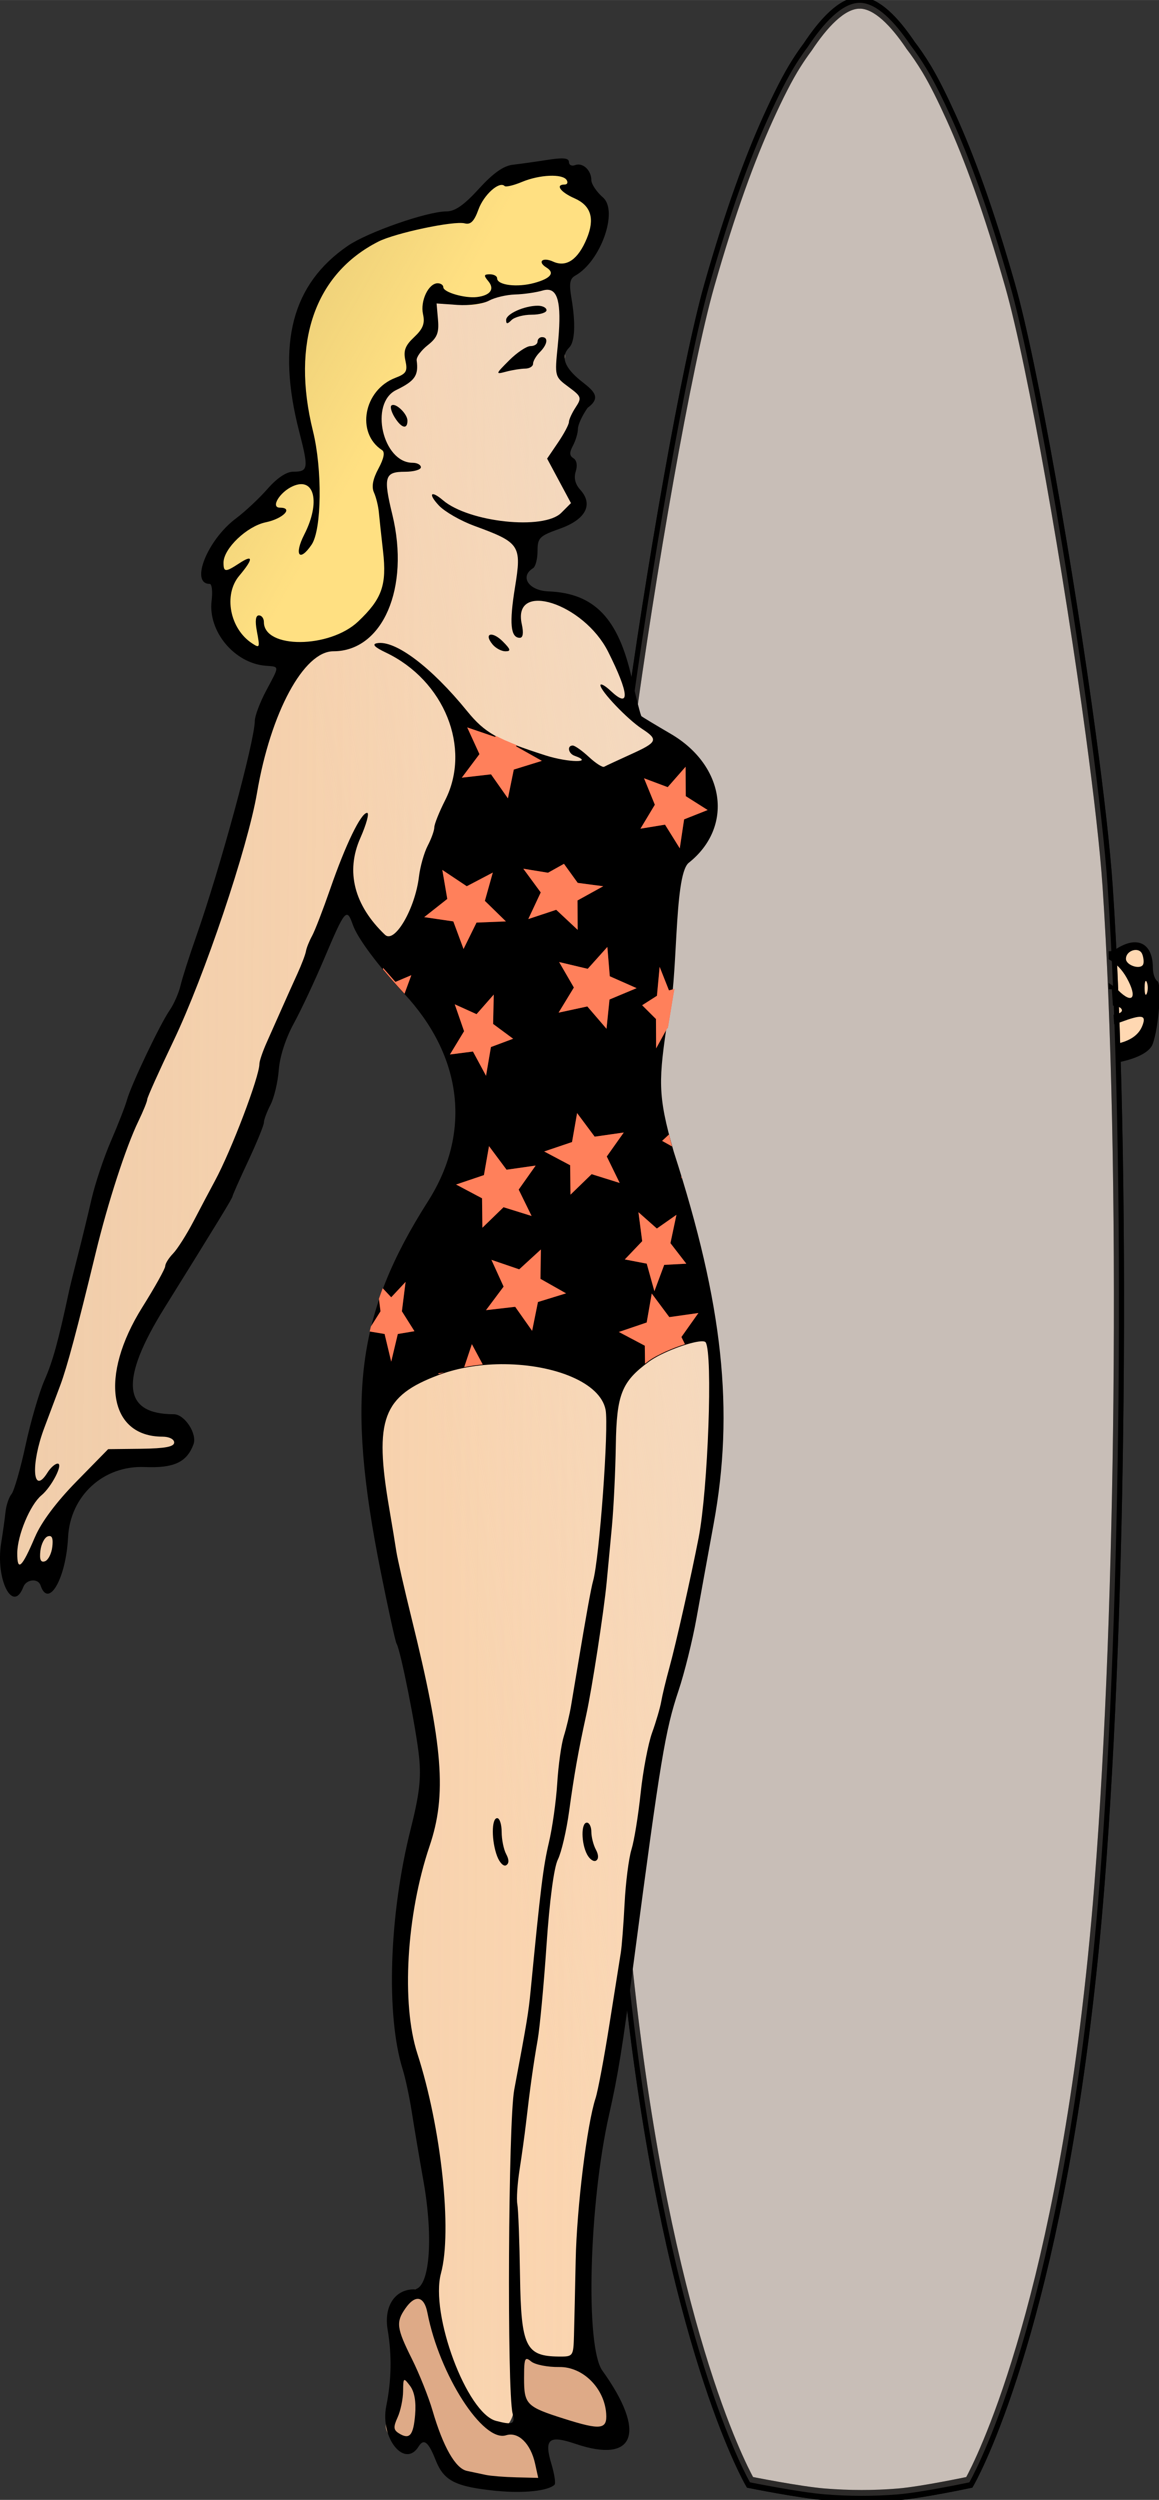
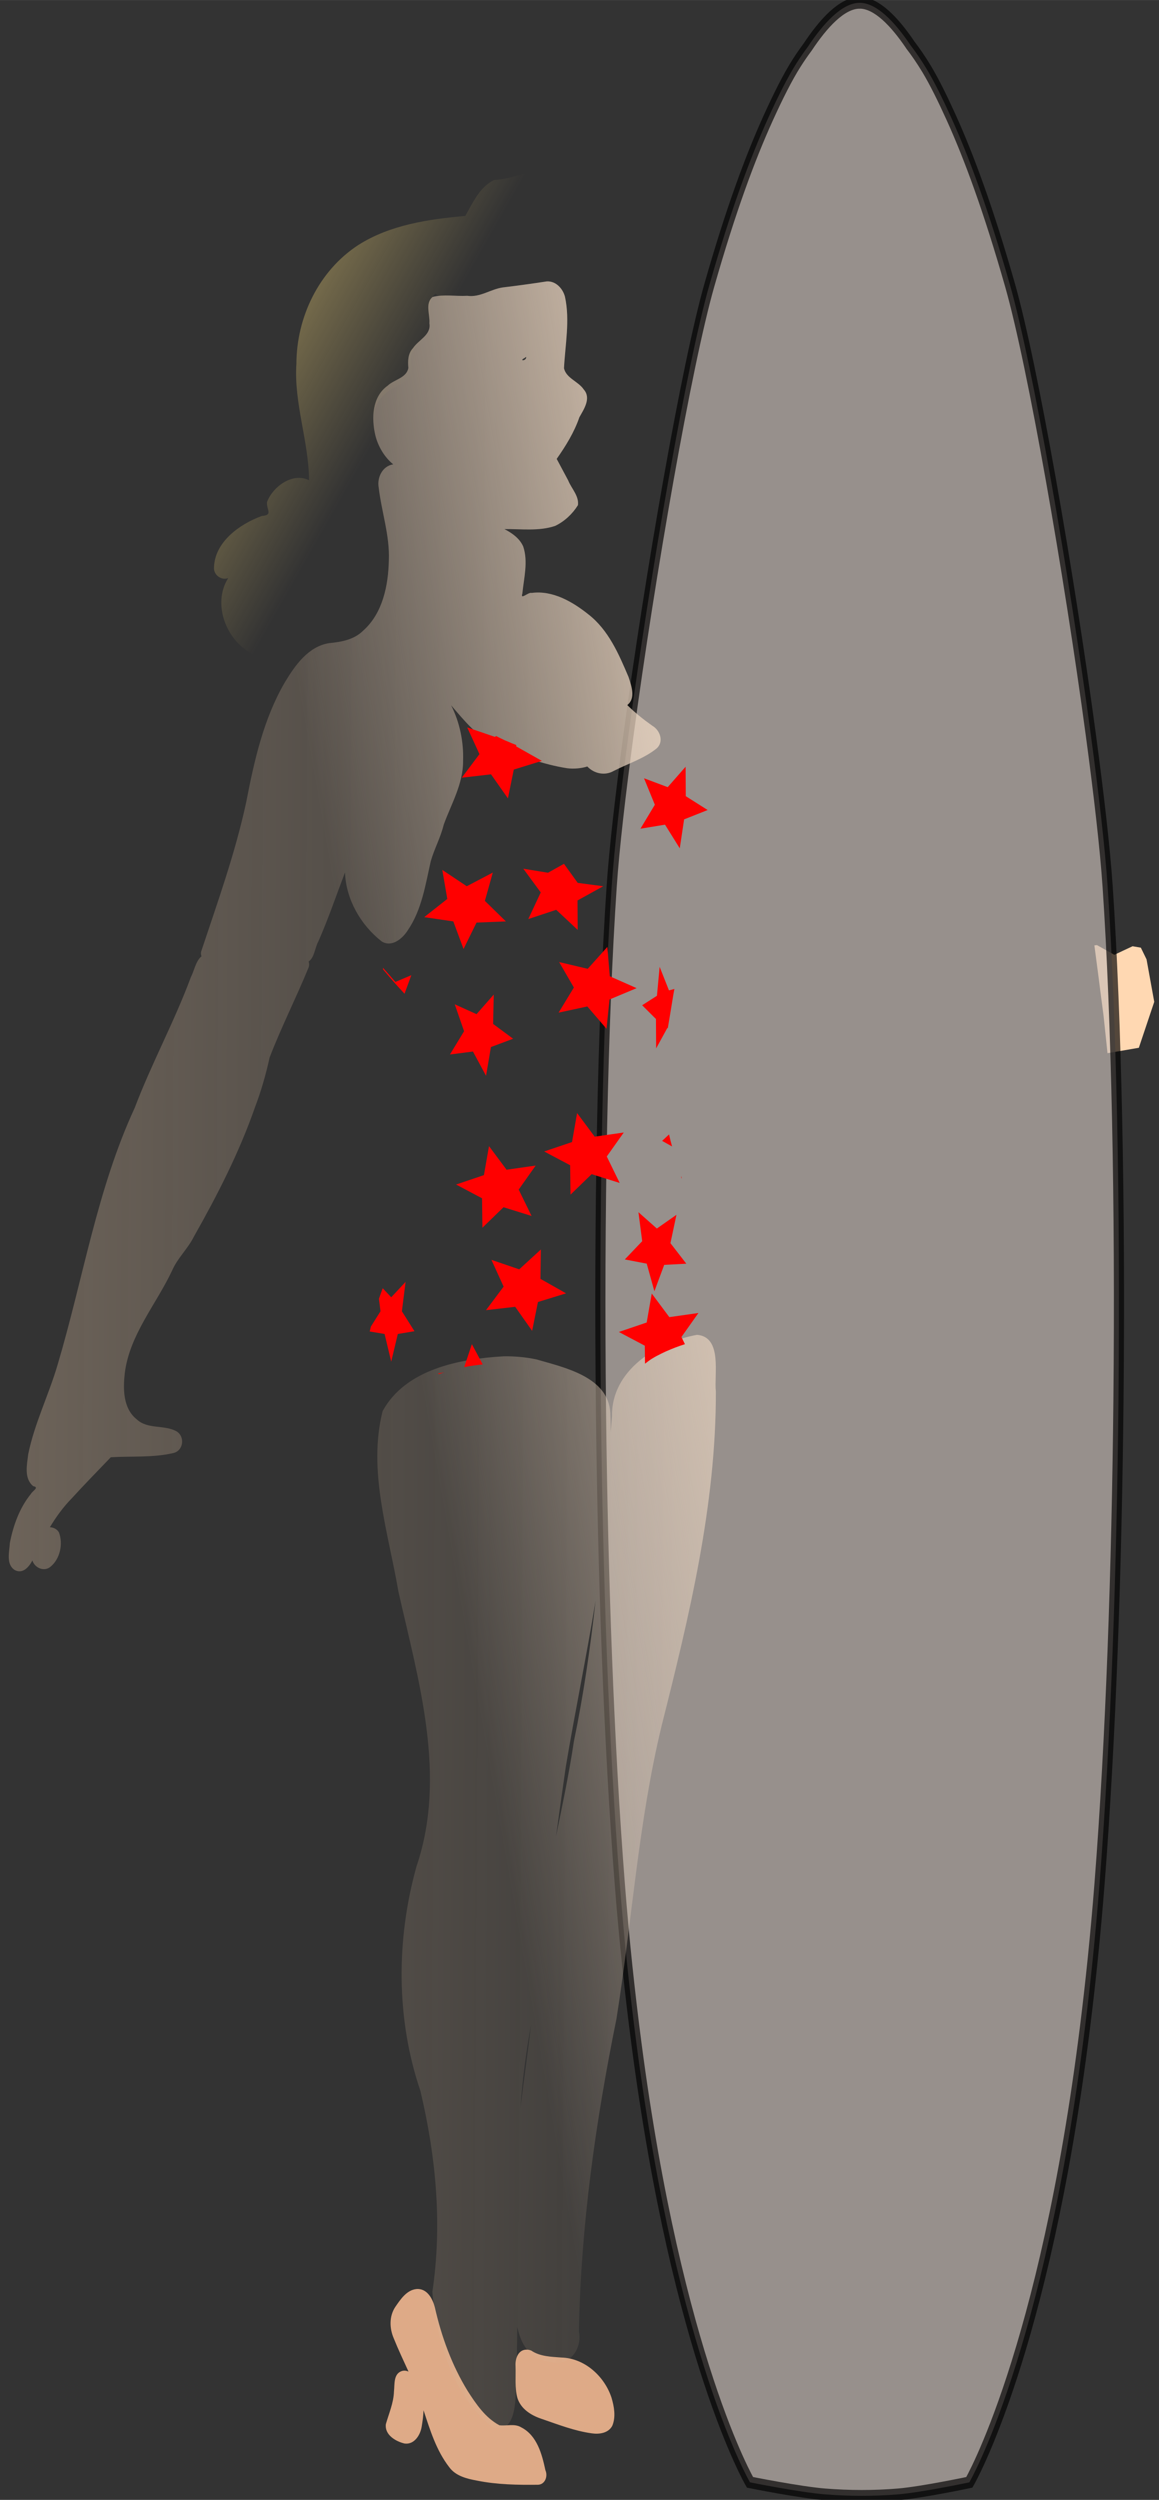
<svg xmlns="http://www.w3.org/2000/svg" width="275.74" height="594.47" version="1.1" viewBox="0 0 258.51 557.31">
  <rect x="0" y="0" width="258.51" height="557.31" fill="#333333" stroke="none" />
  <defs>
    <linearGradient id="c" x1="162.57" x2="81.933" y1="190.2" y2="204.47" gradientUnits="userSpaceOnUse">
      <stop stop-color="#f0dac5" offset="0" />
      <stop stop-color="#f0dac5" stop-opacity="0" offset="1" />
    </linearGradient>
    <linearGradient id="b" x1="-19.86" x2="180.67" y1="268.1" y2="269.26" gradientUnits="userSpaceOnUse">
      <stop stop-color="#d5ba9e" offset="0" />
      <stop stop-color="#d5ba9e" stop-opacity="0" offset="1" />
    </linearGradient>
    <linearGradient id="a" x1="65.89" x2="91.56" y1="35" y2="49.562" gradientTransform="translate(-.286 .286)" gradientUnits="userSpaceOnUse">
      <stop stop-color="#d7bd6e" offset="0" />
      <stop stop-color="#d7bd6e" stop-opacity="0" offset="1" />
    </linearGradient>
  </defs>
  <g transform="translate(-.171 35.111)">
    <path d="m244.84 175.58 3.878 2.162 4.069-1.907 1.844 0.318 1.272 2.607 1.717 9.473-3.433 10.236-6.994 1.208-0.89-8.456-0.572-4.323-0.509-4.005-0.954-7.248z" fill="#ffd8b2" fill-rule="evenodd" />
    <g transform="matrix(.516 0 0 .594 577.01 -315.48)" fill="#c8beb7" stroke="#000" stroke-width="4.386">
-       <path d="m-746.31 473.05c-7.708 0-15.828 7.891-22.438 16.55-0.049 0.065-0.107 0.122-0.156 0.187-1.536 1.779-3.11 3.765-4.75 6.004-3.769 5.143-7.908 12.306-12.219 20.563-7.717 14.78-16.176 34.512-25.406 62.653-9.835 29.984-25.534 108.16-34.938 168.76-3.485 22.461-6.176 42.679-7.281 56.898-3.939 50.661-5.584 122.89-4.625 197.07 0.794 61.428 3.345 124.17 8.125 177.26 1.952 21.678 4.421 41.522 7.188 59.884 17.834 118.38 49.094 164.78 49.094 164.78s21.505 3.758 32.375 4.511c10.527 0.729 21.132 0.766 31.656 0 10.343-0.753 30.781-4.511 30.781-4.511s32.417-48.2 50.062-171.22c2.374-16.553 4.495-34.299 6.219-53.444 4.894-54.359 7.465-118.85 8.188-181.67 0.836-72.629-0.827-143-4.688-192.66-1.104-14.199-3.776-34.38-7.25-56.804-9.393-60.619-25.098-138.86-34.938-168.86-9.257-28.222-17.727-48.114-25.438-62.902-3.715-7.125-7.315-13.464-10.625-18.23-2.458-3.539-4.836-6.515-7.062-9.021-0.055-0.071-0.101-0.147-0.156-0.218-6.473-8.28-14.29-15.585-21.719-15.585z" />
      <path d="m-746.31 473.05c-7.708 0-15.828 7.891-22.438 16.55-0.049 0.065-0.107 0.122-0.156 0.187-1.536 1.779-3.11 3.765-4.75 6.004-3.769 5.143-7.908 12.306-12.219 20.563-7.717 14.78-16.176 34.512-25.406 62.653-9.835 29.984-25.534 108.16-34.938 168.76-3.485 22.461-6.176 42.679-7.281 56.898-3.939 50.661-5.584 122.89-4.625 197.07 0.794 61.428 3.345 124.17 8.125 177.26 1.952 21.678 4.421 41.522 7.188 59.884 17.834 118.38 49.094 164.78 49.094 164.78s21.505 3.758 32.375 4.511c10.527 0.729 21.132 0.766 31.656 0 10.343-0.753 30.781-4.511 30.781-4.511s32.417-48.2 50.062-171.22c2.374-16.553 4.495-34.299 6.219-53.444 4.894-54.359 7.465-118.85 8.188-181.67 0.836-72.629-0.827-143-4.688-192.66-1.104-14.199-3.776-34.38-7.25-56.804-9.393-60.619-25.098-138.86-34.938-168.86-9.257-28.222-17.727-48.114-25.438-62.902-3.715-7.125-7.315-13.464-10.625-18.23-2.458-3.539-4.836-6.515-7.062-9.021-0.055-0.071-0.101-0.147-0.156-0.218-6.473-8.28-14.29-15.585-21.719-15.585z" opacity=".67" />
    </g>
    <path d="m93.488 475.19c-0.138-0.01-0.281 0-0.427 0.01-2.201 0.22-3.566 2.31-4.717 3.98-1.388 2.08-1.316 4.76-0.354 7 1.012 2.52 2.178 4.96 3.295 7.42-0.448-0.2-0.943-0.28-1.463-0.13-1.945 0.63-1.589 2.97-1.781 4.57-0.076 2.54-1.12 4.87-1.805 7.27-0.321 2.38 2.178 3.86 4.172 4.33 2.179 0.3 3.553-1.93 3.828-3.83 0.197-1.15 0.35-2.37 0.407-3.58 1.449 4.4 2.834 8.93 5.687 12.63 1.44 2.02 3.95 2.63 6.25 3.05 4.48 0.91 9.08 0.97 13.62 0.92 1.58-0.08 2.21-1.93 1.62-3.24-0.76-3.57-1.86-7.74-5.38-9.55-1.49-0.92-3.28-0.26-4.88-0.47-3.12-1.66-5.2-4.72-7.07-7.63-3.53-5.74-5.853-12.14-7.336-18.69-0.477-1.83-1.595-3.95-3.666-4.06zm24.052 13.52c-1.84 0.05-2.49 2.1-2.38 3.66 0.09 2.36-0.21 4.79 0.41 7.09 0.75 2.45 3.04 3.89 5.34 4.66 3.69 1.26 7.38 2.72 11.27 3.25 1.68 0.24 3.71-0.04 4.57-1.71 0.81-1.96 0.41-4.25-0.18-6.23-1.57-4.78-5.98-8.81-11.16-8.96-2.29-0.18-4.77-0.21-6.74-1.55-0.36-0.15-0.74-0.23-1.13-0.21z" fill="#deaa87" />
-     <path d="m122.11 27.619c-3.28 0.505-6.55 0.951-9.82 1.346-2.71 0.396-5.06 2.278-7.9 1.861-2.58 0.149-5.251-0.391-7.759 0.27-1.694 1.505-0.521 3.928-0.686 5.871 0.427 2.584-2.427 3.69-3.646 5.513-1.14 1.2-1.192 2.882-1.045 4.418-0.378 2.258-3.16 2.579-4.609 3.963-3.484 2.458-3.663 7.27-2.758 11.053 0.597 2.499 2.09 4.959 3.996 6.49-2.401 0.365-3.643 2.919-3.248 5.158 0.645 5.469 2.483 10.685 2.267 16.206-0.12 5.613-1.35 11.832-5.74 15.722-2.007 2-4.843 2.51-7.551 2.77-4.643 0.71-7.611 4.93-9.865 8.67-4.804 8.19-6.87 17.58-8.656 26.77-2.446 11.38-6.406 22.35-10.07 33.38-0.063 0.38-0.013 0.7 0.093 1-1.295 1.07-1.617 3.21-2.371 4.65-3.676 9.92-8.774 19.24-12.521 29.13-8.421 18.18-11.509 38.16-17.19 57.24-1.95 6.68-5.152 13.07-6.56 19.95-0.284 2.35-0.996 5.45 1.117 7.16 1.435 0.26-0.154 1.04-0.508 1.71-2.549 3.11-3.949 7.05-4.711 10.95-0.099 1.98-0.916 4.77 1.113 6.05 1.775 0.91 3.135-0.67 3.918-2.15 0.483 1.64 2.614 2.62 4.061 1.38 2.135-1.77 2.809-5.09 1.863-7.63-0.405-0.72-1.21-1.13-2.027-1.16 1.401-2.32 2.987-4.51 4.9-6.46 2.829-3.11 5.784-6.1 8.688-9.14 4.64-0.28 9.395 0.13 13.949-0.94 2.249-0.49 2.651-3.65 0.742-4.82-2.747-1.55-6.462-0.39-8.918-2.7-3.068-2.46-3.041-6.78-2.658-10.27 1.061-8.56 6.991-15.31 10.559-22.89 1.199-2.78 3.537-4.88 4.879-7.6 5.229-9.24 10.095-18.73 13.593-28.77 1.381-3.62 2.445-7.34 3.278-11.12 2.609-6.81 5.956-13.37 8.718-20.14 0.15-0.48 0.124-0.9-0.023-1.26 1.344-0.92 1.39-3.1 2.189-4.51 2.22-5.03 3.999-10.3 5.93-15.36 0.214 6 3.49 11.71 8.158 15.36 2.271 1.45 4.697-0.62 5.871-2.5 3.094-4.55 3.909-10.09 5.092-15.33 0.788-2.79 2.218-5.34 2.897-8.17 1.689-4.65 4.359-9.12 4.319-14.23 0.14-4.27-0.74-8.58-2.67-12.39 2.98 3.45 5.93 7.2 10.27 9.02 4.98 2.23 10.19 4.16 15.6 5.01 1.5 0.2 3.27 0.02 4.51-0.39 1.5 1.61 3.94 2.12 5.89 0.99 3.19-1.63 6.74-2.74 9.56-5 1.68-1.48 0.8-4.06-0.94-5.06-1.98-1.4-3.88-2.91-5.6-4.62 1.96-1.5 0.92-4.32 0.28-6.27-2.16-5.09-4.46-10.46-8.95-13.95-3.53-2.814-7.97-5.403-12.65-4.78-0.79-0.23-2.58 1.685-2.08 0.145 0.34-3.438 1.32-7.068 0.21-10.449-0.78-1.84-2.5-3.046-4.22-3.928 3.76-0.052 7.69 0.518 11.32-0.709 2.08-0.989 3.89-2.686 5.09-4.629 0.26-2.073-1.45-3.695-2.18-5.521-0.85-1.599-1.7-3.193-2.56-4.79 2.03-2.895 3.91-5.928 5.06-9.281 1.02-1.816 2.69-4.266 0.97-6.201-1.21-1.813-3.91-2.489-4.4-4.725 0.27-5.281 1.36-10.687 0.22-15.929-0.47-1.839-2.05-3.564-4.08-3.434zm-4.61 16.848c0.03-0.016 0.05-0.02 0.04 2e-3 0.04 0.957-1.71 0.904-0.39 0.242 0.05-0.023 0.26-0.196 0.35-0.244zm38.16 218c-8.95 1.58-19.18 7.96-18.98 18.16-0.1 1.19-0.19 2.36-0.29 3.54-0.01-1.43-0.03-2.85-0.09-4.27-0.43-8.08-10.21-10.13-16.49-11.95-2.39-0.51-4.84-0.72-7.28-0.69-9.81 0.55-21.904 2.86-27.014 12.21-3.367 13.31 1.281 27.06 3.511 40.21 4.513 19.95 10.875 41.12 4.053 61.27-4.578 16.35-4.576 34.1 0.863 50.09 3.492 14.69 4.897 29.8 2.664 44.79 0.924 10.9 4.523 22.96 13.303 30.09 4.91 2.07 5.34-5.21 5.28-8.35 0.22-4.65 0.32-9.3 0.35-13.96 0.82 3.88 2.7 7.24 7.26 7.81 4.26 1.29 7.29-2.78 6.5-6.79 0.42-23.55 3.7-46.63 8.37-69.68 3.48-21.86 4.89-43.9 10.08-65.36 6.15-24.42 12.15-49.14 12.09-74.49-0.43-3.76 1.52-12.14-4.18-12.63zm-22.64 59.25c-1.18 10.48-2.67 20.92-4.84 31.35-1.06 7.13-2.56 14.19-4 21.26 0.71-5.2 1.44-10.4 2.19-15.59 2.06-12.27 4.62-24.61 6.65-37.02zm-14.39 94.59c-0.75 6.19-1.61 12.38-2.39 18.57 0.47-6.21 1.22-12.41 2.39-18.57z" fill="#ffd8b2" />
    <path d="m122.11 27.619c-3.28 0.505-6.55 0.951-9.82 1.346-2.71 0.396-5.06 2.278-7.9 1.861-2.58 0.149-5.251-0.391-7.759 0.27-1.694 1.505-0.521 3.928-0.686 5.871 0.427 2.584-2.427 3.69-3.646 5.513-1.14 1.2-1.192 2.882-1.045 4.418-0.378 2.258-3.16 2.579-4.609 3.963-3.484 2.458-3.663 7.27-2.758 11.053 0.597 2.499 2.09 4.959 3.996 6.49-2.401 0.365-3.643 2.919-3.248 5.158 0.645 5.469 2.483 10.685 2.267 16.206-0.12 5.613-1.35 11.832-5.74 15.722-2.007 2-4.843 2.51-7.551 2.77-4.643 0.71-7.611 4.93-9.865 8.67-4.804 8.19-6.87 17.58-8.656 26.77-2.446 11.38-6.406 22.35-10.07 33.38-0.063 0.38-0.013 0.7 0.093 1-1.295 1.07-1.617 3.21-2.371 4.65-3.676 9.92-8.774 19.24-12.521 29.13-8.421 18.18-11.509 38.16-17.19 57.24-1.95 6.68-5.152 13.07-6.56 19.95-0.284 2.35-0.996 5.45 1.117 7.16 1.435 0.26-0.154 1.04-0.508 1.71-2.549 3.11-3.949 7.05-4.711 10.95-0.099 1.98-0.916 4.77 1.113 6.05 1.775 0.91 3.135-0.67 3.918-2.15 0.483 1.64 2.614 2.62 4.061 1.38 2.135-1.77 2.809-5.09 1.863-7.63-0.405-0.72-1.21-1.13-2.027-1.16 1.401-2.32 2.987-4.51 4.9-6.46 2.829-3.11 5.784-6.1 8.688-9.14 4.64-0.28 9.395 0.13 13.949-0.94 2.249-0.49 2.651-3.65 0.742-4.82-2.747-1.55-6.462-0.39-8.918-2.7-3.068-2.46-3.041-6.78-2.658-10.27 1.061-8.56 6.991-15.31 10.559-22.89 1.199-2.78 3.537-4.88 4.879-7.6 5.229-9.24 10.095-18.73 13.593-28.77 1.381-3.62 2.445-7.34 3.278-11.12 2.609-6.81 5.956-13.37 8.718-20.14 0.15-0.48 0.124-0.9-0.023-1.26 1.344-0.92 1.39-3.1 2.189-4.51 2.22-5.03 3.999-10.3 5.93-15.36 0.214 6 3.49 11.71 8.158 15.36 2.271 1.45 4.697-0.62 5.871-2.5 3.094-4.55 3.909-10.09 5.092-15.33 0.788-2.79 2.218-5.34 2.897-8.17 1.689-4.65 4.359-9.12 4.319-14.23 0.14-4.27-0.74-8.58-2.67-12.39 2.98 3.45 5.93 7.2 10.27 9.02 4.98 2.23 10.19 4.16 15.6 5.01 1.5 0.2 3.27 0.02 4.51-0.39 1.5 1.61 3.94 2.12 5.89 0.99 3.19-1.63 6.74-2.74 9.56-5 1.68-1.48 0.8-4.06-0.94-5.06-1.98-1.4-3.88-2.91-5.6-4.62 1.96-1.5 0.92-4.32 0.28-6.27-2.16-5.09-4.46-10.46-8.95-13.95-3.53-2.814-7.97-5.403-12.65-4.78-0.79-0.23-2.58 1.685-2.08 0.145 0.34-3.438 1.32-7.068 0.21-10.449-0.78-1.84-2.5-3.046-4.22-3.928 3.76-0.052 7.69 0.518 11.32-0.709 2.08-0.989 3.89-2.686 5.09-4.629 0.26-2.073-1.45-3.695-2.18-5.521-0.85-1.599-1.7-3.193-2.56-4.79 2.03-2.895 3.91-5.928 5.06-9.281 1.02-1.816 2.69-4.266 0.97-6.201-1.21-1.813-3.91-2.489-4.4-4.725 0.27-5.281 1.36-10.687 0.22-15.929-0.47-1.839-2.05-3.564-4.08-3.434zm-4.61 16.848c0.03-0.016 0.05-0.02 0.04 2e-3 0.04 0.957-1.71 0.904-0.39 0.242 0.05-0.023 0.26-0.196 0.35-0.244zm38.16 218c-8.95 1.58-19.18 7.96-18.98 18.16-0.1 1.19-0.19 2.36-0.29 3.54-0.01-1.43-0.03-2.85-0.09-4.27-0.43-8.08-10.21-10.13-16.49-11.95-2.39-0.51-4.84-0.72-7.28-0.69-9.81 0.55-21.904 2.86-27.014 12.21-3.367 13.31 1.281 27.06 3.511 40.21 4.513 19.95 10.875 41.12 4.053 61.27-4.578 16.35-4.576 34.1 0.863 50.09 3.492 14.69 4.897 29.8 2.664 44.79 0.924 10.9 4.523 22.96 13.303 30.09 4.91 2.07 5.34-5.21 5.28-8.35 0.22-4.65 0.32-9.3 0.35-13.96 0.82 3.88 2.7 7.24 7.26 7.81 4.26 1.29 7.29-2.78 6.5-6.79 0.42-23.55 3.7-46.63 8.37-69.68 3.48-21.86 4.89-43.9 10.08-65.36 6.15-24.42 12.15-49.14 12.09-74.49-0.43-3.76 1.52-12.14-4.18-12.63zm-22.64 59.25c-1.18 10.48-2.67 20.92-4.84 31.35-1.06 7.13-2.56 14.19-4 21.26 0.71-5.2 1.44-10.4 2.19-15.59 2.06-12.27 4.62-24.61 6.65-37.02zm-14.39 94.59c-0.75 6.19-1.61 12.38-2.39 18.57 0.47-6.21 1.22-12.41 2.39-18.57z" fill="url(#b)" opacity=".401" />
    <path d="m122.11 27.619c-3.28 0.505-6.55 0.951-9.82 1.346-2.71 0.396-5.06 2.278-7.9 1.861-2.58 0.149-5.251-0.391-7.759 0.27-1.694 1.505-0.521 3.928-0.686 5.871 0.427 2.584-2.427 3.69-3.646 5.513-1.14 1.2-1.192 2.882-1.045 4.418-0.378 2.258-3.16 2.579-4.609 3.963-3.484 2.458-3.663 7.27-2.758 11.053 0.597 2.499 2.09 4.959 3.996 6.49-2.401 0.365-3.643 2.919-3.248 5.158 0.645 5.469 2.483 10.685 2.267 16.206-0.12 5.613-1.35 11.832-5.74 15.722-2.007 2-4.843 2.51-7.551 2.77-4.643 0.71-7.611 4.93-9.865 8.67-4.804 8.19-6.87 17.58-8.656 26.77-2.446 11.38-6.406 22.35-10.07 33.38-0.063 0.38-0.013 0.7 0.093 1-1.295 1.07-1.617 3.21-2.371 4.65-3.676 9.92-8.774 19.24-12.521 29.13-8.421 18.18-11.509 38.16-17.19 57.24-1.95 6.68-5.152 13.07-6.56 19.95-0.284 2.35-0.996 5.45 1.117 7.16 1.435 0.26-0.154 1.04-0.508 1.71-2.549 3.11-3.949 7.05-4.711 10.95-0.099 1.98-0.916 4.77 1.113 6.05 1.775 0.91 3.135-0.67 3.918-2.15 0.483 1.64 2.614 2.62 4.061 1.38 2.135-1.77 2.809-5.09 1.863-7.63-0.405-0.72-1.21-1.13-2.027-1.16 1.401-2.32 2.987-4.51 4.9-6.46 2.829-3.11 5.784-6.1 8.688-9.14 4.64-0.28 9.395 0.13 13.949-0.94 2.249-0.49 2.651-3.65 0.742-4.82-2.747-1.55-6.462-0.39-8.918-2.7-3.068-2.46-3.041-6.78-2.658-10.27 1.061-8.56 6.991-15.31 10.559-22.89 1.199-2.78 3.537-4.88 4.879-7.6 5.229-9.24 10.095-18.73 13.593-28.77 1.381-3.62 2.445-7.34 3.278-11.12 2.609-6.81 5.956-13.37 8.718-20.14 0.15-0.48 0.124-0.9-0.023-1.26 1.344-0.92 1.39-3.1 2.189-4.51 2.22-5.03 3.999-10.3 5.93-15.36 0.214 6 3.49 11.71 8.158 15.36 2.271 1.45 4.697-0.62 5.871-2.5 3.094-4.55 3.909-10.09 5.092-15.33 0.788-2.79 2.218-5.34 2.897-8.17 1.689-4.65 4.359-9.12 4.319-14.23 0.14-4.27-0.74-8.58-2.67-12.39 2.98 3.45 5.93 7.2 10.27 9.02 4.98 2.23 10.19 4.16 15.6 5.01 1.5 0.2 3.27 0.02 4.51-0.39 1.5 1.61 3.94 2.12 5.89 0.99 3.19-1.63 6.74-2.74 9.56-5 1.68-1.48 0.8-4.06-0.94-5.06-1.98-1.4-3.88-2.91-5.6-4.62 1.96-1.5 0.92-4.32 0.28-6.27-2.16-5.09-4.46-10.46-8.95-13.95-3.53-2.814-7.97-5.403-12.65-4.78-0.79-0.23-2.58 1.685-2.08 0.145 0.34-3.438 1.32-7.068 0.21-10.449-0.78-1.84-2.5-3.046-4.22-3.928 3.76-0.052 7.69 0.518 11.32-0.709 2.08-0.989 3.89-2.686 5.09-4.629 0.26-2.073-1.45-3.695-2.18-5.521-0.85-1.599-1.7-3.193-2.56-4.79 2.03-2.895 3.91-5.928 5.06-9.281 1.02-1.816 2.69-4.266 0.97-6.201-1.21-1.813-3.91-2.489-4.4-4.725 0.27-5.281 1.36-10.687 0.22-15.929-0.47-1.839-2.05-3.564-4.08-3.434zm-4.61 16.848c0.03-0.016 0.05-0.02 0.04 2e-3 0.04 0.957-1.71 0.904-0.39 0.242 0.05-0.023 0.26-0.196 0.35-0.244zm38.16 218c-8.95 1.58-19.18 7.96-18.98 18.16-0.1 1.19-0.19 2.36-0.29 3.54-0.01-1.43-0.03-2.85-0.09-4.27-0.43-8.08-10.21-10.13-16.49-11.95-2.39-0.51-4.84-0.72-7.28-0.69-9.81 0.55-21.904 2.86-27.014 12.21-3.367 13.31 1.281 27.06 3.511 40.21 4.513 19.95 10.875 41.12 4.053 61.27-4.578 16.35-4.576 34.1 0.863 50.09 3.492 14.69 4.897 29.8 2.664 44.79 0.924 10.9 4.523 22.96 13.303 30.09 4.91 2.07 5.34-5.21 5.28-8.35 0.22-4.65 0.32-9.3 0.35-13.96 0.82 3.88 2.7 7.24 7.26 7.81 4.26 1.29 7.29-2.78 6.5-6.79 0.42-23.55 3.7-46.63 8.37-69.68 3.48-21.86 4.89-43.9 10.08-65.36 6.15-24.42 12.15-49.14 12.09-74.49-0.43-3.76 1.52-12.14-4.18-12.63zm-22.64 59.25c-1.18 10.48-2.67 20.92-4.84 31.35-1.06 7.13-2.56 14.19-4 21.26 0.71-5.2 1.44-10.4 2.19-15.59 2.06-12.27 4.62-24.61 6.65-37.02zm-14.39 94.59c-0.75 6.19-1.61 12.38-2.39 18.57 0.47-6.21 1.22-12.41 2.39-18.57z" fill="url(#c)" opacity=".78" />
-     <path d="m122.82 2.47c-4.194 0.034-8.054 2.044-12.163 2.257-3.216 1.571-4.726 5.068-6.418 8.009-8.181 0.726-16.789 1.988-23.84 6.474-8.818 5.724-13.798 16.101-13.826 26.49-0.584 8.837 2.749 17.208 2.821 25.962-3.653-1.836-8.106 1.423-9.379 4.872-0.144 1.761 1.427 2.889-1.16 3.095-4.964 1.805-10.596 5.845-10.667 11.624-0.021 1.578 1.683 2.799 3.165 2.225-3.607 5.783-0.431 13.917 5.345 16.858 1.857 0.566 2.655-1.969 2.775-2.793 5.301 3.648 12.507 2.166 17.964-0.353 5.738-3.531 10.916-9.642 10.018-16.813-0.265-5.918-0.963-11.846-2.496-17.579 0.795-2.807 4.268-6.856 1.082-9.343-4.125-3.127-2.552-9.724 1.636-12.023 2.232-1.21 5.321-2.38 4.524-5.542-0.935-4.172 4.484-5.867 4.09-9.95 0.221-1.812-0.457-4.844 1.369-5.874 3.424 3.211 10.118 4.17 13.369 0.244 0.298-1.827 2.331 0.313 3.57-0.142 3.65 0.12 7.942-0.637 10.19-3.768-0.817-1.991 2.027-0.567 2.932-1.713 3.719-2.43 6.01-7.213 5.8-11.628-0.312-3.178-3.35-4.973-5.81-6.361 1.729-3.186-2.443-4.602-4.89-4.231z" fill="#ffe082" />
    <path d="m122.53 2.756c-4.194 0.034-8.054 2.044-12.163 2.257-3.216 1.571-4.726 5.068-6.418 8.009-8.181 0.726-16.789 1.988-23.84 6.474-8.818 5.724-13.798 16.101-13.826 26.49-0.584 8.837 2.749 17.208 2.821 25.962-3.653-1.836-8.106 1.423-9.379 4.872-0.144 1.761 1.427 2.889-1.16 3.095-4.964 1.805-10.596 5.845-10.667 11.624-0.021 1.578 1.683 2.799 3.165 2.225-3.607 5.783-0.431 13.917 5.345 16.858 1.857 0.566 2.655-1.969 2.775-2.793 5.301 3.648 12.507 2.166 17.964-0.353 5.738-3.531 10.916-9.642 10.018-16.813-0.265-5.918-0.963-11.846-2.496-17.579 0.795-2.807 4.268-6.856 1.082-9.343-4.125-3.127-2.552-9.724 1.636-12.023 2.232-1.21 5.321-2.38 4.524-5.542-0.935-4.172 4.484-5.867 4.09-9.95 0.221-1.812-0.457-4.844 1.369-5.874 3.424 3.211 10.118 4.17 13.369 0.244 0.298-1.827 2.331 0.313 3.57-0.142 3.65 0.12 7.942-0.637 10.19-3.768-0.817-1.991 2.027-0.567 2.932-1.713 3.719-2.43 6.01-7.213 5.8-11.628-0.312-3.178-3.35-4.973-5.81-6.361 1.729-3.186-2.443-4.602-4.89-4.231z" fill="url(#a)" opacity=".417" />
-     <path transform="matrix(.938 0 0 .938 .171 -35.111)" d="m133.45 37.643c-0.782 0.011-1.843 0.128-3.234 0.346-2.787 0.436-6.506 0.958-8.266 1.158-2.223 0.253-4.692 2.002-8.086 5.729-3.502 3.845-5.678 5.363-7.691 5.363-4.582 0-18.722 4.928-23.467 8.18-13.26 9.087-16.962 23.193-11.576 44.088 2.293 8.896 2.188 9.6-1.426 9.6-1.587 0-3.835 1.502-6.07 4.062-1.952 2.235-5.342 5.408-7.533 7.049-6.787 5.083-10.984 15.555-6.232 15.555 0.519 0 0.723 1.8 0.451 4-0.895 7.243 5.38 14.816 12.791 15.445 3.433 0.284 3.422-0.159 0.174 5.943-1.467 2.755-2.679 5.974-2.693 7.152-0.057 4.938-8.258 35.108-13.922 51.207-1.651 4.693-3.339 9.974-3.75 11.734s-1.574 4.399-2.584 5.865c-2.315 3.362-9.185 17.791-10.158 21.334-0.403 1.467-2.118 5.863-3.811 9.77-1.692 3.907-3.773 10.145-4.625 13.865-0.852 3.72-2.293 9.646-3.201 13.166-0.908 3.52-1.858 7.36-2.109 8.533-2.566 11.981-3.883 16.769-5.844 21.227-1.264 2.875-3.293 9.835-4.508 15.467-1.215 5.632-2.72 10.864-3.344 11.627-0.624 0.762-1.268 2.683-1.432 4.268-0.163 1.584-0.626 4.889-1.025 7.346-1.4 8.607 2.779 16.926 5.258 10.467 0.719-1.875 3.522-2.143 4.106-0.393 1.88 5.639 6.048-1.62 6.539-11.389 0.498-9.908 8.401-17.156 18.248-16.736 6.932 0.296 9.996-1.135 11.582-5.406 0.927-2.498-2.118-7.144-4.682-7.144-12.227 0-12.925-8.08-2.189-25.332 12.809-20.583 16.145-26.048 16.145-26.455 0-0.237 1.679-4.021 3.732-8.406s3.732-8.5 3.732-9.143c0-0.651 0.707-2.538 1.572-4.213 0.864-1.671 1.748-5.395 1.965-8.275 0.239-3.184 1.638-7.511 3.566-11.041 1.744-3.192 4.998-10.126 7.232-15.406 4.966-11.734 5.369-12.21 6.82-8.047 1.104 3.167 5.918 9.625 12.143 16.293 13.989 14.983 16.097 33.123 5.738 49.398-17.01 26.725-19.552 46.516-11.287 87.875 1.808 9.049 3.518 16.823 3.799 17.277 0.945 1.528 4.674 20.276 5.352 26.904 0.525 5.131 0.086 8.899-2.012 17.232-5.116 20.326-5.902 44.199-1.877 57.066 0.642 2.053 1.616 6.613 2.162 10.133 0.546 3.52 1.789 10.87 2.762 16.342 2.479 13.925 1.442 25.795-2.252 25.795-4.553 0-7.193 4.054-6.254 9.602 1.021 6.032 0.913 11.971-0.33 18.133-1.528 7.576 4.392 14.955 7.701 9.6 1.22-1.973 2.335-1.088 4.018 3.189 1.972 5.024 4.686 6.39 14.648 7.393l0.002-0.016c6.28 0.628 12.185-0.008 13.648-1.473 0.308-0.308-0.034-2.542-0.76-4.965-1.768-5.901-0.586-6.889 5.688-4.76 14.251 4.837 17.019-2.657 6.428-17.406-4.069-5.666-3.174-39.578 1.603-60.775 2.166-9.607 3.139-15.657 5.945-36.934 6.268-47.523 7.419-54.479 10.576-63.895 1.396-4.165 3.315-11.892 4.264-17.172 0.949-5.28 2.783-15.36 4.076-22.4 4.958-26.982 2.264-52.157-9.471-88.482-3.954-13.761-3.603-17.016-1.381-32.016 2.505-7.421 1.256-33.477 4.891-36.641 10.77-8.495 8.753-23.104-4.234-30.689-3.632-2.122-6.768-4.012-6.969-4.201-0.2-0.189-1.234-4.247-2.297-9.018-3.174-14.238-8.915-20.218-19.811-20.639-4.694-0.181-6.904-3.509-3.66-5.514 0.587-0.363 1.066-2.199 1.066-4.08 0-3.14 0.435-3.577 5.32-5.312 6.146-2.183 8.011-5.739 4.842-9.24-1.209-1.336-1.573-2.806-1.08-4.359 0.452-1.425 0.239-2.653-0.547-3.139-0.965-0.597-0.995-1.354-0.115-2.998 0.647-1.209 1.178-2.996 1.178-3.971 0-0.975 1.045-3.236 2.314-5.027 3.583-2.58 1.054-4.282-1.6-6.402-3.946-3.166-4.879-5.816-2.785-7.91 1.364-1.365 1.562-5.716 0.535-11.732-0.592-3.467-0.393-4.638 0.906-5.365 6.051-3.387 10.295-15.357 6.588-18.58-1.52-1.321-2.764-3.179-2.764-4.129 0-2.344-2.067-4.246-3.859-3.557-0.808 0.31-1.471-0.022-1.471-0.738 0-0.596-0.531-0.873-1.834-0.855zm-2.795 4.129c2.01-0.084 3.614 0.244 4.09 1.014 0.363 0.587 0.151 1.066-0.471 1.066-2.304 0-1.024 1.797 2.336 3.275 3.936 1.731 4.876 4.826 2.924 9.549-2.077 5.013-4.861 6.928-7.994 5.5-2.529-1.152-3.851 0.014-1.596 1.408 2.056 1.271 1.031 2.578-2.869 3.654-4.1 1.132-8.865 0.54-8.865-1.102 0-0.524-0.777-0.951-1.727-0.951-1.44 0-1.505 0.276-0.363 1.645 1.562 1.883 0.493 3.373-2.703 3.766-2.864 0.351-8-1.142-8-2.326 0-0.524-0.606-0.951-1.344-0.951-2.181 0-4.175 4.198-3.486 7.338 0.489 2.225 0.005 3.48-2.103 5.461-2.14 2.01-2.598 3.226-2.088 5.549 0.561 2.556 0.229 3.137-2.361 4.121-7.557 2.873-9.454 13.114-3.184 17.189 0.733 0.476 0.437 1.982-0.861 4.393-1.338 2.485-1.682 4.318-1.065 5.676 0.501 1.104 1.022 3.207 1.158 4.674 0.135 1.467 0.587 5.65 1.002 9.299 0.914 8.036-0.25 11.318-5.912 16.684-6.804 6.447-22.424 6.537-22.424 0.129 0-0.875-0.532-1.578-1.184-1.578-0.778 0-0.945 1.29-0.486 3.732h-0.004c0.75 3.999 0.705 4.114-1.129 2.916-5.304-3.466-6.849-11.559-3.066-16.055 3.388-4.027 3.402-5.189 0.037-2.984-3.32 2.175-3.769 2.159-3.769-0.143 0.005-3.351 5.569-8.663 10.053-9.594 4.13-0.858 6.658-3.475 3.357-3.475-2.285 0-0.065-3.695 3.062-5.096 5.177-2.317 6.641 3.823 2.734 11.48-2.481 4.864-1.161 6.687 1.742 2.406 2.412-3.556 2.58-17.87 0.318-27.012-5.203-21.03 0.439-37.348 15.566-45.02 4.053-2.055 17.985-4.995 20.525-4.33 1.407 0.368 2.253-0.487 3.269-3.299 1.264-3.497 4.97-6.82 6.215-5.574 0.291 0.291 2.154-0.15 4.141-0.98 2.098-0.877 4.513-1.371 6.523-1.455zm-0.367 27.094c2.615 0.129 3.262 4.101 2.332 13.357-0.728 7.249-0.715 7.302 2.559 9.723 3.097 2.289 3.199 2.579 1.699 4.867-0.877 1.338-1.594 2.907-1.594 3.488 0 0.581-1.163 2.775-2.592 4.875l-2.592 3.818 2.836 5.289 2.836 5.287-2.312 2.314c-4.158 4.157-21.958 2.261-28.129-2.996-2.902-2.473-3.609-1.562-0.969 1.248 1.386 1.475 5.192 3.658 8.455 4.852 10.844 3.965 11.264 4.606 9.645 14.576-1.392 8.574-1.064 12.021 1.139 12.021 0.765 0 0.933-1.147 0.473-3.242-2.294-10.443 14.727-5.006 20.539 6.561 5.022 9.993 5.265 13.675 0.615 9.307-1.363-1.281-2.467-1.886-2.451-1.344 0.041 1.397 6.435 8.094 9.877 10.344 3.973 2.597 3.716 3.181-2.705 6.092-3.08 1.396-5.91 2.714-6.289 2.93-0.379 0.216-2.01-0.831-3.623-2.326s-3.343-2.719-3.844-2.719c-1.397 0-1.078 1.898 0.426 2.432 4.831 1.725-1.458 1.652-6.873-0.08-11.463-3.666-14.464-5.358-18.664-10.525-8.538-10.503-17.148-16.977-21.467-16.141-1.217 0.236-0.534 0.946 2.125 2.209 13.931 6.619 20.402 22.69 14.125 35.078-1.419 2.8-2.586 5.704-2.586 6.457-0.004 0.753-0.708 2.716-1.566 4.361-0.858 1.645-1.799 4.965-2.09 7.377-0.922 7.653-5.794 15.991-8.072 13.816-7.349-7.016-9.396-15.027-5.877-22.984 1.459-3.3 2.188-6 1.621-6-1.464 0-5.099 7.487-8.752 18.025-1.723 4.972-3.676 10.03-4.342 11.238-0.666 1.209-1.318 2.836-1.447 3.615-0.13 0.779-1.04 3.178-2.023 5.332-0.983 2.154-2.638 5.837-3.676 8.184-1.038 2.347-2.669 6.018-3.627 8.16-0.958 2.142-1.742 4.438-1.742 5.102 0 3.051-6.656 20.553-10.576 27.807-1.109 2.048-3.382 6.349-5.053 9.549-1.67 3.198-3.878 6.677-4.904 7.732-1.027 1.055-1.865 2.403-1.865 2.996 0 0.597-2.454 4.993-5.451 9.771-10.269 16.384-8.02 30.752 4.814 30.752 1.566 0 2.769 0.608 2.769 1.387 0 1.013-2.15 1.417-7.85 1.492l-7.852 0.094-7.525 7.676c-4.79 4.886-8.373 9.678-9.859 13.184l-0.006-0.006c-3.113 7.341-4.253 8.383-4.225 3.856 0.027-4.251 3.068-11.52 5.746-13.736 2.43-2.011 5.266-7.543 3.867-7.543-0.597 0-1.685 0.959-2.418 2.133-3.535 5.661-4.063-1.889-0.746-10.682 1.214-3.219 2.924-7.771 3.799-10.117 1.616-4.336 3.994-13.227 8.416-31.467 2.887-11.905 7.157-25.069 10.131-31.225 1.163-2.407 2.115-4.753 2.115-5.215 0-0.459 2.817-6.732 6.26-13.932 7.359-15.392 17.63-45.898 19.852-58.965 3.237-19.04 11.102-33.6 18.146-33.6 11.742 0 18.25-15.08 14.02-32.486-2.185-8.991-1.833-10.182 3.022-10.182 2.072 0 3.768-0.48 3.768-1.066s-0.88-1.066-1.955-1.066c-7.142 0-10.347-14.165-3.912-17.291 4.462-2.167 5.348-3.449 4.865-7.037-0.103-0.769 1.069-2.392 2.607-3.602 2.261-1.779 2.734-2.939 2.463-6.066l-0.336-3.869 4.992 0.348c2.743 0.191 6.103-0.266 7.467-1.014 1.364-0.748 4.16-1.409 6.213-1.469 2.053-0.06 5.007-0.484 6.562-0.943 0.455-0.134 0.869-0.194 1.242-0.176zm-2.393 3.789c-3.221 0-7.541 1.939-7.541 3.385 0 1.016 0.284 1.023 1.279 0.027 0.704-0.704 2.863-1.279 4.799-1.279 1.936 0 3.522-0.48 3.522-1.066s-0.928-1.066-2.059-1.066zm0.992 7.465c-0.587 0-1.066 0.482-1.066 1.068s-0.758 1.066-1.686 1.066c-0.917 0-3.198 1.525-5.064 3.389-3.281 3.287-3.302 3.369-0.717 2.682 1.467-0.39 3.506-0.715 4.533-0.723 1.027-0.008 1.867-0.53 1.867-1.158 0-0.629 0.72-1.862 1.6-2.742 1.835-1.835 2.095-3.582 0.533-3.582zm-35.42 16.113c-0.164 0.004-0.305 0.055-0.414 0.164-0.32 0.32 0.046 1.589 0.814 2.82 1.599 2.561 3.019 2.919 3.019 0.766 0-1.476-2.269-3.78-3.42-3.75zm23.334 54.596c-0.79 0.001-0.903 0.847 0.332 2.336 0.742 0.894 2.114 1.627 3.053 1.627 1.371 0 1.248-0.461-0.633-2.342-1.114-1.114-2.137-1.622-2.752-1.621zm152.98 73.121c-1.21 0.021-2.62 0.496-4.162 1.459-0.83 0.519-1.414 0.745-1.988 0.652v1.914c1.73 0.969 3.19 2.453 4.312 4.475 2.584 4.656 1.392 6.351-2.047 2.912-0.661-0.661-1.465-1.264-2.266-1.73v1.461c0.114 0.007 0.758 0.043 0.758 0.043l0.254 3.859c0.925 0.15 1.616 0.351 1.863 0.598 0.726 0.726 0.008 1.298-1.721 1.586l0.148 2.26c0.491-0.14 0.999-0.304 1.523-0.498 5.125-1.899 6.176-1.74 5.203 0.795-0.87 2.268-2.929 3.7-6.416 4.406l0.289 4.416c4.458-0.83 7.818-2.392 8.565-4.422 1.458-3.965 2.222-14.274 1.107-14.963-0.588-0.363-1.068-1.794-1.068-3.178 0-3.947-1.694-6.091-4.356-6.045zm0.293 1.824c0.66 6e-5 1.269 0.302 1.533 0.99h0.004c0.327 0.851 0.427 1.942 0.225 2.422-0.58 1.379-4.1 0.262-4.1-1.301 0-1.273 1.238-2.111 2.338-2.111zm2.426 7.367c0.064 0.024 0.133 0.123 0.207 0.307 0.296 0.733 0.296 1.933 0 2.666s-0.537 0.135-0.537-1.332c0-1.1 0.137-1.712 0.33-1.641zm-105.82 85.65c0.18-0.011 0.344-0.011 0.486 0 0.326 0.024 0.549 0.105 0.641 0.254 1.717 2.778 0.556 34.886-1.678 46.408-1.759 9.075-5.421 25.338-6.967 30.934-0.81 2.933-1.678 6.533-1.928 8s-1.226 4.805-2.17 7.42c-0.943 2.615-2.174 9.096-2.732 14.4-0.559 5.305-1.539 11.326-2.18 13.379-0.64 2.053-1.375 7.814-1.631 12.801-0.256 4.987-0.664 10.266-0.906 11.732s-1.461 9.148-2.711 17.068c-1.25 7.92-2.732 15.801-3.291 17.514-2.044 6.259-4.468 26.011-4.723 38.486-0.144 7.04-0.326 15.079-0.404 17.865-0.14 4.983-0.198 5.066-3.607 5.033-7.877-0.077-8.97-2.339-9.225-19.119-0.125-8.225-0.413-15.924-0.641-17.107-0.228-1.183 0.019-4.909 0.547-8.279 0.528-3.37 1.204-8.257 1.504-10.863 0.951-8.267 1.795-14.305 2.769-19.797 0.521-2.933 1.476-13.115 2.123-22.625 0.722-10.605 1.766-18.474 2.701-20.348 0.838-1.68 2.045-6.857 2.68-11.506 1.182-8.655 2.203-14.397 4.062-22.855 1.358-6.178 4.196-24.586 4.852-31.467 0.279-2.933 0.843-8.932 1.254-13.332 0.411-4.4 0.829-13.057 0.926-19.236 0.191-12.164 1.369-15.146 7.894-19.936 2.984-2.191 9.649-4.663 12.354-4.824zm-46.58 5.436c11.735 0.123 22.623 4.339 23.898 10.816 0.811 4.12-1.468 35.39-2.967 40.695-0.481 1.704-1.591 7.841-3.639 20.105-0.539 3.227-1.262 7.546-1.605 9.6-0.344 2.053-1.116 5.294-1.717 7.201-0.601 1.907-1.306 6.948-1.568 11.201-0.263 4.253-1.161 10.611-1.994 14.131-1.33 5.618-1.986 10.941-4.336 35.199-0.5 5.16-0.877 7.447-3.889 23.467-1.427 7.592-1.75 71.547-0.389 76.982 0.633 2.524 0.033 2.792-3.943 1.752-6.946-1.817-15.725-25.351-13.09-35.088 2.709-10.007 0.055-34.681-5.613-52.18-3.853-11.892-2.612-33.052 2.893-49.33 4.139-12.239 3.23-23.767-4.269-54.137-1.738-7.04-3.378-14.24-3.643-16-0.265-1.76-1.016-6.319-1.67-10.133-3.635-21.208-1.568-26.755 11.838-31.742 4.86-1.808 10.369-2.597 15.703-2.541zm-108.39 40.844c0.725-0.05 0.942 0.744 0.727 2.574-0.192 1.632-0.987 3.178-1.766 3.434-0.997 0.328-1.312-0.412-1.066-2.504 0.192-1.632 0.985-3.176 1.764-3.432 0.125-0.041 0.238-0.065 0.342-0.072zm106.51 67.049c-1.376 0-1.376 5.452 0 9.068v-0.008c0.586 1.54 1.547 2.503 2.137 2.139 0.715-0.443 0.715-1.323 0-2.66-0.588-1.099-1.07-3.471-1.07-5.269 0-1.798-0.48-3.269-1.066-3.269zm21.33 1.068c-1.408 0-1.366 4.907 0.053 7.562v0.004c0.616 1.151 1.578 1.81 2.137 1.465 0.638-0.394 0.619-1.372-0.053-2.627-0.588-1.099-1.07-2.991-1.07-4.203 0-1.212-0.48-2.201-1.066-2.201zm-40.283 113.18c1.085-0.045 1.94 1.089 2.379 3.356 2.845 14.706 13.196 30.813 18.682 29.072 2.909-0.923 5.859 1.96 6.912 6.75l0.742 3.375-5.152-0.123c-2.833-0.068-6.11-0.326-7.283-0.574-1.173-0.248-3.209-0.681-4.521-0.961-2.733-0.582-5.666-5.73-8.186-14.373-0.936-3.209-3.136-8.716-4.893-12.236-3.656-7.328-3.837-8.745-1.539-12.025 1.034-1.476 2.015-2.225 2.859-2.26zm25.982 14.289c0.247-0.02 0.584 0.207 1.053 0.596 0.928 0.77 3.94 1.364 6.693 1.322 5.605-0.084 10.729 5.011 11.152 11.09 0.262 3.765-1.298 3.957-9.93 1.225-9.075-2.873-9.602-3.404-9.602-9.705 0-3.26 0.09-4.484 0.633-4.527zm-29.055 5.002c0.231-0.002 0.627 0.491 1.305 1.387 1.058 1.399 1.473 3.765 1.213 6.873-0.416 4.966-1.338 6.006-3.9 4.387-1.255-0.793-1.305-1.488-0.268-3.766 0.7-1.536 1.288-4.332 1.307-6.211 0.018-1.845 0.046-2.667 0.344-2.67z" stroke-width="1.067" />
    <path d="m104.38 127.05 2.73 5.96-3.94 5.25 6.52-0.75 3.77 5.36 1.31-6.42 6.26-1.94-5.71-3.22v-0.31c-0.7-0.27-1.32-0.53-1.93-0.8-0.19-0.08-0.4-0.16-0.57-0.23-0.73-0.33-1.4-0.66-2.01-0.99l-0.22 0.21zm48.71 8.77-3.99 4.55-5.28-1.98 2.41 5.9-3.21 5.34 5.48-0.9 3.29 5.28 0.97-6.46 5.25-2.08-4.88-3.09zm-27.13 21.64-3.56 1.99-5.51-0.9 3.89 5.29-2.78 5.94 6.23-2.07 4.79 4.48-0.04-6.56 5.74-3.17-5.69-0.75zm-27.134 1.36 1.11 6.47-5.147 4.06 6.491 0.95 2.28 6.15 2.9-5.89 6.55-0.26-4.69-4.58 1.77-6.31-5.81 3.05zm36.814 17.17-4.38 4.88-6.38-1.51 3.29 5.68-3.41 5.6 6.41-1.38 4.28 4.98 0.67-6.53 6.05-2.53-5.99-2.65zm11.66 4.44-0.6 6.45-3.3 2.11 3.08 3.07 0.04 6.55 2.5-4.56 0.1 0.06c0.37-2.19 0.66-3.91 1.05-6.33 0.14-0.91 0.28-1.68 0.42-2.42l-1.21 0.32zm-61.7 0.22 4e-3 0.34c1.401 1.69 2.944 3.45 4.613 5.24 0.06 0.07 0.117 0.13 0.178 0.2l1.521-4.14-3.551 1.5zm24.7 5.96-3.84 4.37-4.86-2.2 2.08 6-3.15 5.19 5.13-0.66 2.92 5.41 1.09-6.41 4.95-1.85-4.46-3.3zm18.59 26.42-1.13 6.46-6.21 2.1 5.79 3.07 0.08 6.56 4.71-4.57 6.26 1.96-2.88-5.9 3.79-5.35-6.49 0.93zm20.51 4.76-1.55 1.44 2.22 1.24c-0.23-0.82-0.45-1.7-0.67-2.68zm-40.16 2.61-1.13 6.46-6.21 2.1 5.79 3.07 0.08 6.56 4.71-4.57 6.26 1.95-2.88-5.88 3.79-5.36-6.49 0.93zm42.85 6.63 0.07 0.59 0.07-0.16c-0.05-0.14-0.09-0.29-0.14-0.43zm-9.52 8.1 0.84 6.46-3.88 4.07 4.89 0.94 1.71 6.15 2.19-5.88 4.93-0.26-3.54-4.58 1.34-6.32-4.37 3.06zm-21.76 8.31-4.83 4.43-6.2-2.12 2.72 5.97-3.93 5.25 6.51-0.75 3.78 5.36 1.3-6.43 6.27-1.93-5.71-3.23zm-30.177 7.23-3.205 3.43-1.893-2.02c-0.293 0.78-0.572 1.56-0.838 2.34-2e-3 0.01-4e-3 0.01-6e-3 0.02l0.35 2.78-2.143 3.4c-0.015 0.06-0.031 0.12-0.046 0.19-0.075 0.3-0.152 0.61-0.221 0.91l3.322 0.56 1.475 6.17 1.474-6.17 3.711-0.62-2.801-4.44zm54.907 2.59-1.13 6.46-6.21 2.11 5.79 3.06 0.05 4.01c0.27-0.21 0.53-0.41 0.82-0.62 0.22-0.16 0.46-0.33 0.72-0.49 0.1-0.06 0.21-0.13 0.32-0.19 0.17-0.11 0.35-0.21 0.54-0.31 0.15-0.09 0.32-0.17 0.48-0.25 0.49-0.26 1-0.52 1.55-0.77l0.33-0.15c0.65-0.28 1.29-0.55 1.96-0.81 0.74-0.28 1.47-0.54 2.18-0.76l-0.78-1.6 3.79-5.35-6.49 0.92zm-40.12 11.29-1.71 5.12c1.36-0.27 2.74-0.46 4.13-0.6zm-6.172 6.28-1.373 0.24 0.213 0.16c0.382-0.14 0.77-0.28 1.16-0.4z" fill="#f00" />
-     <path d="m104.38 127.05 2.73 5.96-3.94 5.25 6.52-0.75 3.77 5.36 1.31-6.42 6.26-1.94-5.71-3.22v-0.31c-0.7-0.27-1.32-0.53-1.93-0.8-0.19-0.08-0.4-0.16-0.57-0.23-0.73-0.33-1.4-0.66-2.01-0.99l-0.22 0.21zm48.71 8.77-3.99 4.55-5.28-1.98 2.41 5.9-3.21 5.34 5.48-0.9 3.29 5.28 0.97-6.46 5.25-2.08-4.88-3.09zm-27.13 21.64-3.56 1.99-5.51-0.9 3.89 5.29-2.78 5.94 6.23-2.07 4.79 4.48-0.04-6.56 5.74-3.17-5.69-0.75zm-27.134 1.36 1.11 6.47-5.147 4.06 6.491 0.95 2.28 6.15 2.9-5.89 6.55-0.26-4.69-4.58 1.77-6.31-5.81 3.05zm36.814 17.17-4.38 4.88-6.38-1.51 3.29 5.68-3.41 5.6 6.41-1.38 4.28 4.98 0.67-6.53 6.05-2.53-5.99-2.65zm11.66 4.44-0.6 6.45-3.3 2.11 3.08 3.07 0.04 6.55 2.5-4.56 0.1 0.06c0.37-2.19 0.66-3.91 1.05-6.33 0.14-0.91 0.28-1.68 0.42-2.42l-1.21 0.32zm-61.7 0.22 4e-3 0.34c1.401 1.69 2.944 3.45 4.613 5.24 0.06 0.07 0.117 0.13 0.178 0.2l1.521-4.14-3.551 1.5zm24.7 5.96-3.84 4.37-4.86-2.2 2.08 6-3.15 5.19 5.13-0.66 2.92 5.41 1.09-6.41 4.95-1.85-4.46-3.3zm18.59 26.42-1.13 6.46-6.21 2.1 5.79 3.07 0.08 6.56 4.71-4.57 6.26 1.96-2.88-5.9 3.79-5.35-6.49 0.93zm20.51 4.76-1.55 1.44 2.22 1.24c-0.23-0.82-0.45-1.7-0.67-2.68zm-40.16 2.61-1.13 6.46-6.21 2.1 5.79 3.07 0.08 6.56 4.71-4.57 6.26 1.95-2.88-5.88 3.79-5.36-6.49 0.93zm42.85 6.63 0.07 0.59 0.07-0.16c-0.05-0.14-0.09-0.29-0.14-0.43zm-9.52 8.1 0.84 6.46-3.88 4.07 4.89 0.94 1.71 6.15 2.19-5.88 4.93-0.26-3.54-4.58 1.34-6.32-4.37 3.06zm-21.76 8.31-4.83 4.43-6.2-2.12 2.72 5.97-3.93 5.25 6.51-0.75 3.78 5.36 1.3-6.43 6.27-1.93-5.71-3.23zm-30.177 7.23-3.205 3.43-1.893-2.02c-0.293 0.78-0.572 1.56-0.838 2.34-2e-3 0.01-4e-3 0.01-6e-3 0.02l0.35 2.78-2.143 3.4c-0.015 0.06-0.031 0.12-0.046 0.19-0.075 0.3-0.152 0.61-0.221 0.91l3.322 0.56 1.475 6.17 1.474-6.17 3.711-0.62-2.801-4.44zm54.907 2.59-1.13 6.46-6.21 2.11 5.79 3.06 0.05 4.01c0.27-0.21 0.53-0.41 0.82-0.62 0.22-0.16 0.46-0.33 0.72-0.49 0.1-0.06 0.21-0.13 0.32-0.19 0.17-0.11 0.35-0.21 0.54-0.31 0.15-0.09 0.32-0.17 0.48-0.25 0.49-0.26 1-0.52 1.55-0.77l0.33-0.15c0.65-0.28 1.29-0.55 1.96-0.81 0.74-0.28 1.47-0.54 2.18-0.76l-0.78-1.6 3.79-5.35-6.49 0.92zm-40.12 11.29-1.71 5.12c1.36-0.27 2.74-0.46 4.13-0.6zm-6.172 6.28-1.373 0.24 0.213 0.16c0.382-0.14 0.77-0.28 1.16-0.4z" fill="#fea" opacity=".537" />
  </g>
</svg>